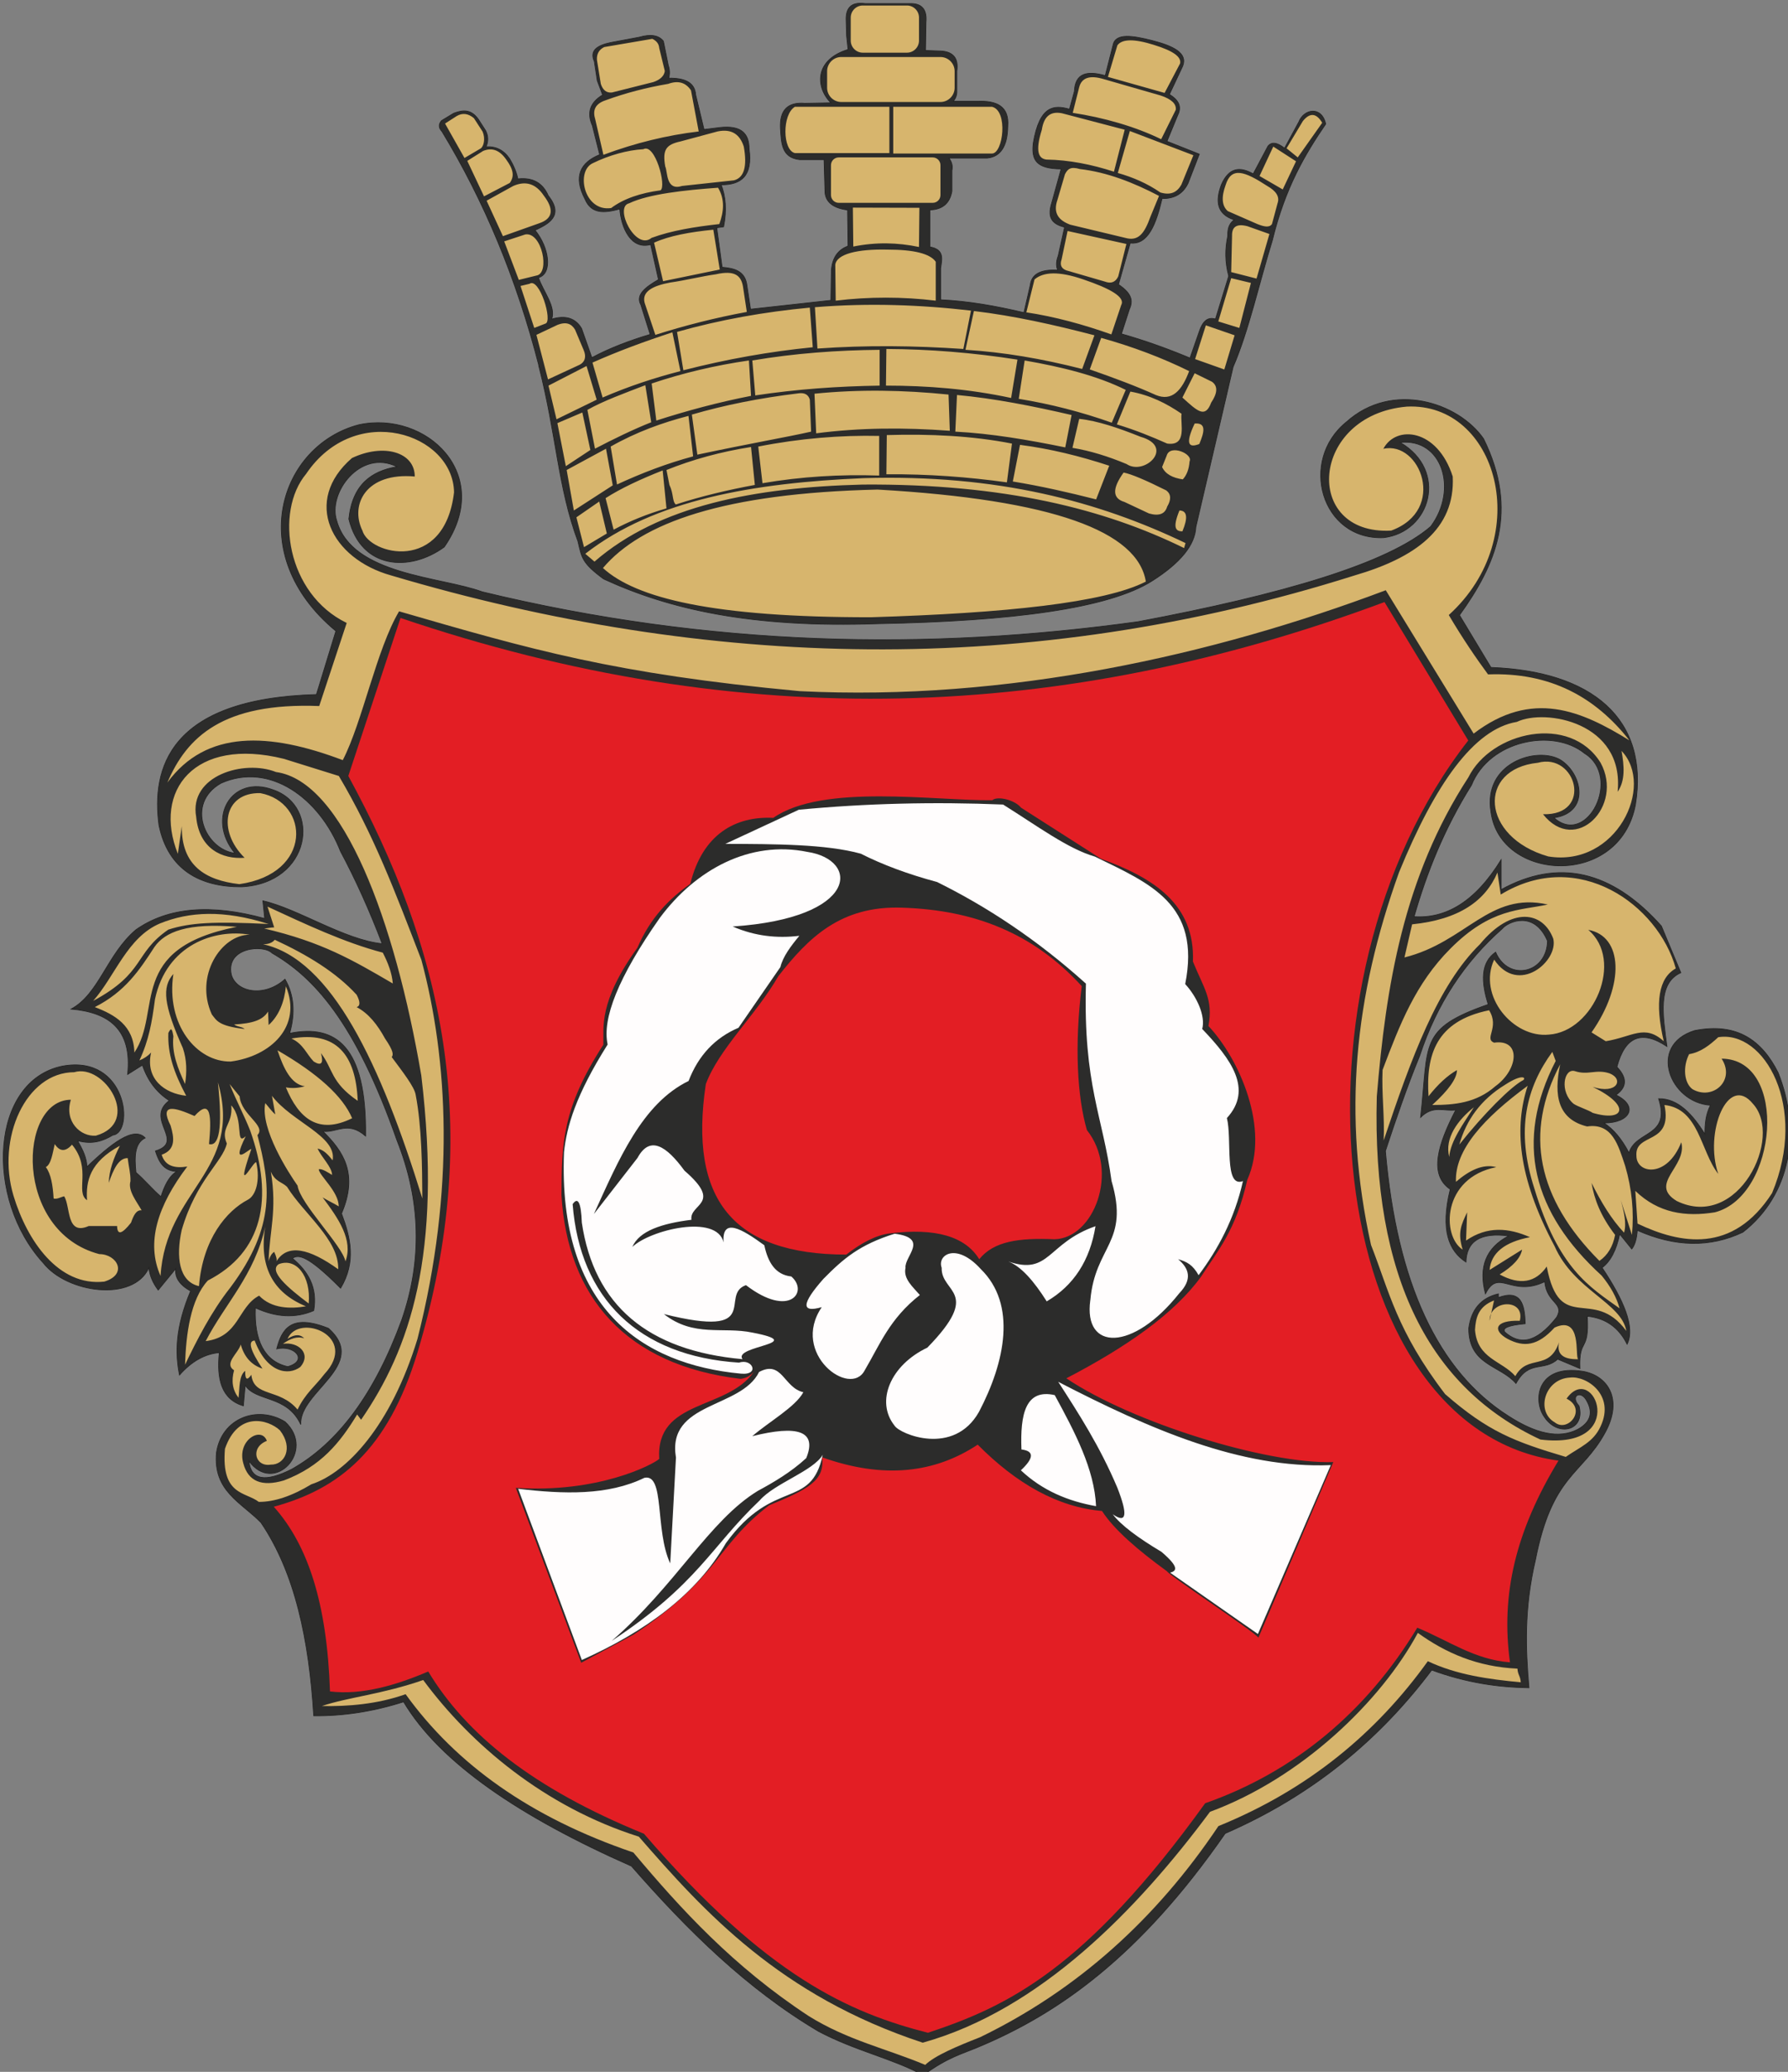
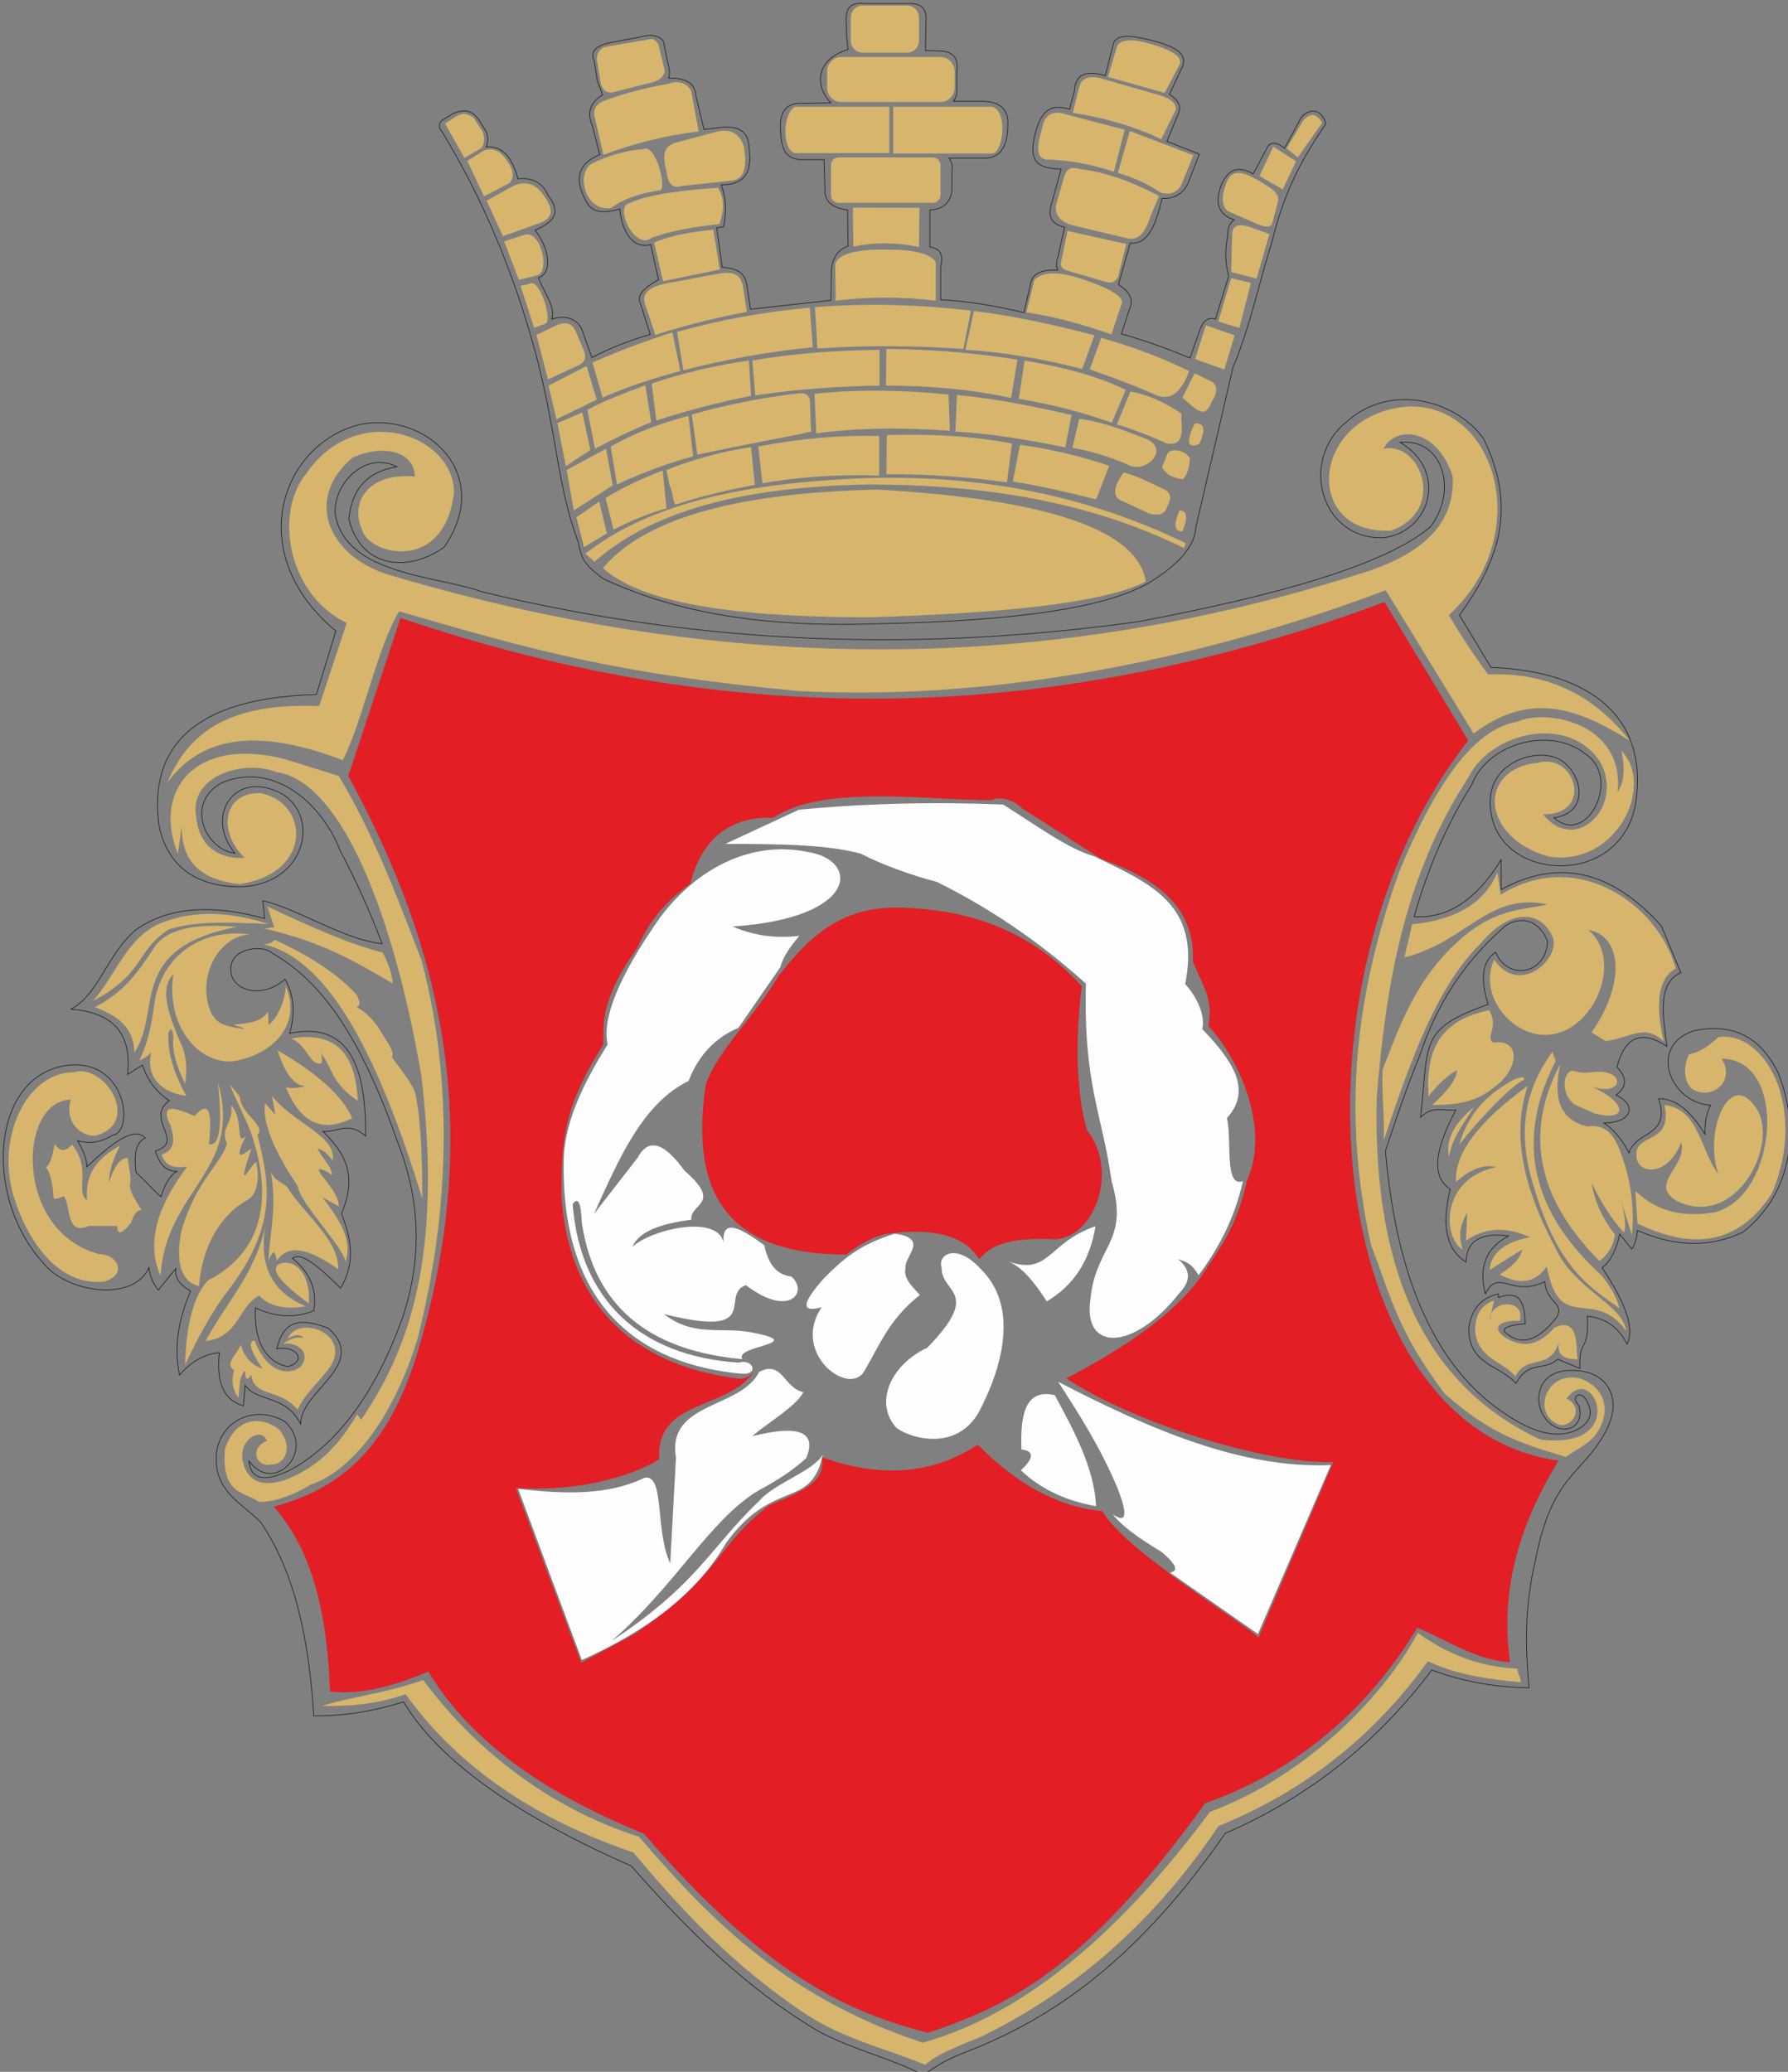
<svg xmlns="http://www.w3.org/2000/svg" xmlns:ns1="http://sodipodi.sourceforge.net/DTD/sodipodi-0.dtd" xmlns:ns2="http://www.inkscape.org/namespaces/inkscape" width="630" height="730" version="1.1" id="svg22" ns1:docname="POL_Czarnków_COA.svg" ns2:version="1.0.1 (3bc2e813f5, 2020-09-07)">
  <rect width="100%" height="100%" fill="#808080" stroke="none" />
  <ns1:namedview pagecolor="#ffffff" bordercolor="#666666" borderopacity="1" objecttolerance="10" gridtolerance="10" guidetolerance="10" ns2:pageopacity="0" ns2:pageshadow="2" ns2:window-width="1920" ns2:window-height="1001" id="namedview24" showgrid="false" ns2:zoom="0.4521274" ns2:cx="525.15554" ns2:cy="344.85649" ns2:window-x="-9" ns2:window-y="-9" ns2:window-maximized="1" ns2:current-layer="svg22" />
  <defs id="defs8" />
  <g id="g20" transform="matrix(1.139,0,0,1.143,-0.142,-0.146)">
-     <path style="fill:#2c2c2b;fill-opacity:1;fill-rule:evenodd;stroke:none" d="m 118.403,291.045 c -11.781,-1.184 -26.117,-10.809 -36.965,-13.239 0.191,1.821 0.383,3.645 0.57,5.465 -16.711,-4.601 -29.988,-3.449 -39.828,3.453 -8.977,7.574 -11.363,19.762 -20.055,24.461 11.512,1 18.961,6.086 17.477,20.145 1.527,-0.957 3.055,-1.918 4.582,-2.879 1.625,4.797 4.391,8.441 8.309,10.933 -7.734,5.754 5.156,12.661 -4.297,15.54 1.047,3.261 2.477,6.144 6.59,6.328 -2.481,1.433 -3.914,4.793 -4.867,7.769 -2.481,-2.109 -5.254,-5.371 -7.734,-7.48 -0.48,-4.703 -0.484,-9.024 2.863,-10.645 -3.617,-3.765 -10.594,1.902 -18.051,8.922 0.004,-2.684 -1.332,-5.371 -2.863,-8.059 4.586,1.247 7.832,0.094 10.887,-1.722 6.684,-0.766 4.488,-24.844 -15.473,-21.297 -22.352,4.41 -24.355,40.769 -6.016,60.723 7.262,9.211 27.797,12.183 32.664,1.437 0.191,2.301 1.145,4.602 2.863,6.906 1.812,-2.203 3.629,-4.41 5.441,-6.617 -0.379,2.684 1.145,4.985 4.582,6.906 -4.777,11.368 -4.777,19.137 -3.438,25.899 3.723,-4.219 7.832,-6.52 12.32,-6.906 -0.859,8.152 0.664,14.386 7.445,16.402 0.191,-2.109 0.383,-4.219 0.57,-6.328 3.438,5.179 12.894,2.875 17.191,12.086 -0.57,-10.168 21.203,-18.321 8.594,-29.641 -11.578,-4.629 -14.434,0.176 -16.047,6.328 5.539,-1.344 9.934,3.641 3.438,5.465 -7.207,-1.559 -10.457,-8.129 -10.028,-18.129 6.399,2.969 12.418,3.258 18.051,0.86 1.242,-7.098 -1.715,-12.086 -6.59,-16.114 1.801,-1.261 4.66,-1.082 14.899,9.207 4.89,-8.156 3.066,-15.636 0.285,-23.023 5.281,-12.293 0.492,-19.195 -5.731,-25.324 4.395,0.476 7.641,-3.356 13.18,1.437 0.336,-27.824 -9.309,-34.539 -23.496,-31.656 1.812,-6.328 1.336,-11.895 -1.43,-16.688 -6.59,5.848 -15.183,3.93 -16.617,-1.437 -1.785,-8.449 10.008,-9.324 12.606,-6.617 12.894,7.418 25.789,21.222 38.683,57.843 7.352,18.418 7.832,36.836 1.43,55.254 -8.305,22.637 -19.672,37.989 -34.098,46.047 -8.211,4.125 -12.605,3.262 -13.18,-2.59 7.734,10.645 20.918,-3.164 11.175,-12.086 -8.5,-5.179 -19.578,-1.148 -21.203,9.497 -1.133,11.902 7.726,15.386 13.754,21.582 10.606,15.535 14.898,36.355 16.332,59.57 9.266,0.094 18.527,-1.344 27.793,-4.313 11.313,18.918 36.242,35.563 70.488,50.649 17.547,19.988 35.743,37.855 57.883,50.937 11.449,6.047 22.91,8.348 32.379,13.524 7.621,-5.544 11.828,-6.5 16.902,-8.633 24.856,-10.305 50.121,-27.953 76.508,-65.902 27.387,-11.895 47.969,-29.258 63.899,-50.364 10.886,3.981 20.726,5.321 30.086,5.465 -1.055,-11.984 -1.539,-24.359 2.004,-39.426 5.156,-26.281 14.324,-26.093 21.488,-39.136 5.824,-10.453 0.762,-17.746 -6.875,-18.993 -14.137,-2.207 -15.379,8.825 -12.031,13.813 4.199,6.711 12.988,4.508 10.886,-3.164 -2.863,-3.094 0.535,-4.93 2.289,-1.727 2.192,3.739 1.336,6.715 -2.578,8.922 -5.945,3.141 -13.254,1.27 -21.488,-4.027 -21.871,-13.813 -34.574,-41.059 -38.109,-81.731 3.242,-9.785 6.585,-19.57 10.601,-29.351 5.348,-16.211 14.039,-29.067 25.5,-39.137 1.813,-2.203 9.934,-5.851 14.039,3.738 -0.187,10.071 -12.129,12.661 -16.047,3.454 -4.633,3.21 -4.535,9.062 -2.293,16.113 -21.707,7.574 -18.312,11.988 -20.918,34.82 3.914,-3.894 7.258,-1.777 10.887,-2.301 -5.547,10.649 -8.414,19.953 -1.719,24.461 -3.101,12.66 -0.429,18.992 4.871,22.446 0.188,-6.524 4.582,-9.207 13.18,-8.059 -6.969,3.645 -9.355,9.594 -7.16,17.844 4.105,-8.153 7.926,1.242 18.336,-3.739 0.668,6.809 6.207,6.426 3.723,10.934 -6.637,8.441 -11.7,8.441 -16.043,4.602 -0.954,-1.246 1.144,-2.11 6.3,-2.59 -0.179,-5.864 -1.222,-10.668 -8.308,-8.055 0,-0.383 0,-0.766 0,-1.148 -5.348,1.246 -8.403,4.793 -9.168,10.644 0,11.414 9.742,11.317 14.613,16.977 4.012,-7.387 8.594,-3.547 12.895,-7.481 2.289,0.957 4.582,1.918 6.875,2.875 -0.379,-9.687 2.961,-4.699 2.289,-16.113 5.632,0.57 9.742,3.449 12.32,8.633 2.578,-5.274 -1.145,-13.715 -7.734,-23.598 2.574,-1.918 4.39,-5.371 5.441,-10.359 1.238,1.531 2.48,3.066 3.723,4.601 0.953,-1.152 1.527,-3.066 1.718,-5.754 11.649,5.176 22.539,5.368 32.664,0.575 14.805,-11.512 18.145,-31.078 10.887,-49.211 -4.918,-9.692 -12.465,-15.543 -25.785,-12.95 -14.711,4.508 -7.641,22.254 4.867,23.02 -1.527,2.969 -1.719,5.945 -1.719,8.922 -3.773,-6.043 -8.261,-11.031 -14.324,-10.934 3.817,11.891 -6.972,9.688 -9.168,16.692 -2.195,-4.219 -4.777,-7.289 -7.734,-9.207 8.117,0 10.793,-5.18 3.723,-8.633 4.105,-2.879 2.769,-6.043 0.285,-8.633 2.48,-9.398 7.636,-11.512 15.472,-6.328 -1.246,-9.535 -3.027,-19.461 4.297,-22.734 -2.004,-4.797 -4.011,-9.59 -6.015,-14.387 -15.379,-17.172 -31.903,-20.914 -49.571,-11.223 0,-3.066 0,-6.137 0,-9.207 -8.164,13.188 -17.238,18.176 -26.933,17.555 3.91,-13.524 9.261,-27.051 17.765,-40.574 5.539,-13.813 25.215,-17.653 34.957,-9.782 11.746,7.192 0.856,29.067 -9.453,19.856 11.27,-1.629 8.785,-13.621 2.004,-17.844 -7.285,-4.242 -24.047,0.906 -21.488,16.113 2.863,21.391 39.828,23.504 44.699,-2.3 4.297,-26.477 -13.465,-41.153 -44.699,-42.305 -3.246,-5.371 -6.492,-10.742 -9.738,-16.113 11.156,-15.426 18.496,-32.043 7.445,-54.391 -7.828,-11.223 -28.27,-17.84 -42.406,-5.176 -14.805,11.895 -7.828,36.449 11.461,35.684 14.613,-1.723 20.054,-20.719 5.156,-29.352 12.89,-1.437 18.051,14.387 9.453,25.899 -13.293,11.437 -45.926,20.98 -90.547,29.351 -64.808,8.953 -131.957,7.926 -202.879,-9.207 -12.703,-4.699 -40.308,-5.082 -44.988,-21.871 -2.961,-8.441 7.258,-22.351 18.625,-16.691 -7.973,1.34 -13.801,5.558 -14.899,16.113 3.821,15.539 18.813,16.402 29.512,8.633 15.567,-22.352 -5.539,-42.11 -26.359,-37.699 -24.379,6.281 -35.809,39.925 -7.164,63.601 -2.004,6.52 -4.008,13.047 -6.016,19.57 -45.863,1.278 -51.016,23.055 -48.715,40.29 2.84,13.761 12.726,19.039 25.5,18.992 21.586,-1.055 24.836,-24.844 9.742,-29.93 -12.796,-4.699 -20.726,8.727 -11.746,19.566 -9.168,-1.148 -15.473,-15.253 -4.297,-21.582 15.046,-6.683 30.52,4.637 36.965,21.008 4.68,8.727 8.977,18.223 12.895,28.488 z M 166.86,112.974 c -6.926,-26.988 -17.024,-51.004 -30.012,-72.308 -1.059,-1.118 -1.109,-2.231 -0.148,-3.348 1.261,-0.758 2.523,-1.52 3.785,-2.281 2.879,-1.071 5.711,-1.485 8.183,2.738 0.555,0.859 1.11,1.723 1.668,2.586 0.856,1.672 0.907,3.344 0.149,5.02 3.027,-0.204 5.453,1.011 7.273,3.652 1.258,2.078 2.117,4.16 2.574,6.238 4.547,-0.508 7.68,1.215 9.399,5.176 5.078,6.355 -0.195,8.805 -4.09,10.652 4.328,5.25 5.566,13.317 1.059,14.614 1.492,4.351 5.453,8.91 4.089,12.785 4.293,-1.27 7.375,-0.301 9.247,2.89 1.058,2.993 2.117,5.985 3.179,8.981 5.781,-3.071 11.848,-5.301 18.035,-7.153 -0.957,-3.042 -1.918,-6.089 -2.878,-9.132 -1.731,-3.098 1.503,-5.481 5.453,-7.762 -0.805,-3.602 -1.614,-7.203 -2.422,-10.809 -6.067,1.676 -9.098,-5.121 -9.547,-10.961 -4.676,1.266 -8.766,1.672 -10.762,-3.043 -3.637,-6.937 -1.515,-11.226 4.547,-13.699 -0.758,-2.992 -1.516,-5.988 -2.273,-8.98 -1.766,-3.953 -0.704,-7.102 3.179,-9.438 -0.554,-1.468 -1.109,-2.941 -1.664,-4.414 -0.301,-1.976 -0.605,-3.957 -0.906,-5.933 -1.516,-3.297 0.855,-4.918 5,-5.786 2.98,-0.554 5.961,-1.113 8.941,-1.671 3.481,-1.012 5.961,-0.606 7.426,1.214 0.504,2.485 1.008,4.973 1.512,7.457 0.453,1.317 0.504,2.637 0.148,3.957 4.723,-0.05 8.059,1.165 8.336,5.172 0.856,3.551 1.715,7.102 2.574,10.657 1.614,-0.204 3.231,-0.403 4.848,-0.606 6.899,-0.785 9.07,2.051 9.094,6.543 1.211,8.5 -2.574,11.137 -8.641,11.113 1.387,3.551 1.793,7.762 0.758,12.938 -0.707,0.098 -1.414,0.199 -2.121,0.301 0.555,4.058 1.109,8.117 1.664,12.175 3.59,0.297 6.824,1.055 7.578,5.024 0.402,2.637 0.809,5.273 1.211,7.914 8.285,-0.91 16.57,-1.824 24.859,-2.738 0.047,-3.094 0.098,-6.188 0.149,-9.285 0.351,-4.313 2.371,-6.395 5.152,-7.458 -0.047,-3.703 -0.097,-7.406 -0.148,-11.109 -4.344,-0.559 -6.668,-2.336 -6.973,-5.328 -0.101,-3.398 -0.199,-6.797 -0.301,-10.199 -2.523,0 -5.05,0 -7.578,0 -5.656,-0.633 -5.613,-5.227 -5.91,-9.59 -0.301,-5.629 2.223,-8.219 7.578,-7.762 2.676,-0.047 5.356,-0.097 8.031,-0.148 -4.773,-4.77 -5.179,-13.242 5.305,-16.442 -0.148,-1.418 -0.301,-2.84 -0.453,-4.261 -0.047,-1.774 -0.098,-3.551 -0.148,-5.329 0.089,-3.062 1.367,-5.156 5.91,-4.566 4.797,0 9.597,0 14.398,0 3.281,0.098 4.746,2.027 4.395,5.781 -0.051,2.891 -0.102,5.782 -0.149,8.676 1.414,0.051 2.828,0.098 4.242,0.149 4.243,0.05 6.059,2.128 5.454,6.238 0,2.078 0,4.16 0,6.238 0.046,1.016 -0.301,2.027 -1.059,3.043 2.473,0 4.949,0 7.426,0 5.961,-0.25 9.902,1.52 9.394,7.762 -0.097,6.086 -2.222,9.332 -6.363,9.738 -3.937,0 -7.879,0 -11.82,0 0.906,1.266 1.211,2.535 0.906,3.805 0,2.129 0,4.262 0,6.394 -0.656,3.754 -2.93,5.68 -6.82,5.782 0,3.804 0,7.609 0,11.414 4.511,0.754 3.765,3.714 3.332,6.546 0,3.247 0,6.493 0,9.743 8.586,0.402 17.175,1.925 25.765,3.957 0.657,-2.84 1.313,-5.68 1.969,-8.524 0.402,-3.347 3.231,-4.871 8.484,-4.566 -0.554,-1.266 -0.503,-2.738 0.149,-4.41 0.656,-2.942 1.312,-5.887 1.969,-8.828 -3.141,-0.856 -5.672,-2.274 -3.938,-7.61 0.957,-3.449 1.918,-6.898 2.879,-10.351 -7.816,-0.051 -9.207,-2.84 -8.637,-7.914 1.961,-11.653 6.41,-11.891 11.215,-10.504 0.504,-1.825 1.008,-3.653 1.516,-5.481 0.222,-5.734 4.062,-6.441 9.547,-4.867 0.804,-3.145 1.613,-6.293 2.422,-9.437 0.742,-3.766 6.101,-2.899 12.125,-1.368 6.417,1.649 11.066,3.828 9.394,7.914 -1.363,2.891 -2.727,5.782 -4.09,8.676 2.625,1.598 3.989,3.578 2.574,6.391 -1.109,2.687 -2.222,5.379 -3.332,8.066 3.332,1.317 6.668,2.637 10.004,3.957 -1.16,2.992 -2.32,5.985 -3.484,8.981 -1.766,3.625 -4.649,4.742 -8.031,4.718 -1.86,7.903 -4.348,14.34 -9.852,13.7 -1.211,4.261 -2.426,8.523 -3.637,12.785 4.661,3.094 4.352,5.48 3.332,7.762 l -2.421,7.457 c 7.285,2.054 14.336,4.589 21.218,7.457 0.957,-2.739 1.918,-5.481 2.879,-8.219 0.957,-2.867 2.422,-4.594 5,-3.805 1.363,-4.414 2.727,-8.828 4.09,-13.242 -1.172,-4.324 -1.148,-8.41 -0.301,-12.328 -0.101,-2.949 0.856,-4.113 1.969,-5.024 -5.406,-1.773 -5.812,-5.785 -3.937,-10.804 2.371,-5.453 5.859,-5.61 9.851,-3.348 1.516,-2.84 3.027,-5.68 4.547,-8.523 1.109,-1.422 2.828,-1.219 5.152,0.605 1.461,-2.687 2.926,-5.379 4.395,-8.066 1.562,-4.059 7.07,-5.074 8.336,0.605 -6.418,9.375 -12.535,19.617 -16.52,35.926 -4.039,12.988 -7.324,27.961 -12.125,38.973 l -11.519,49.324 c -0.25,5.527 -4.75,11.058 -13.489,16.594 -13.421,8.519 -43.437,12.441 -84.804,13.222 -39.391,1.391 -64.805,-4.535 -84.918,-13.789 -6.746,-4.957 -6.75,-6.527 -7.949,-11.609 -6.204,-16.563 -6.625,-32.762 -12.102,-54.043" id="path10" />
    <path style="fill:none;stroke:#222222;stroke-width:0.216" d="m 118.403,291.045 c -11.781,-1.184 -26.117,-10.809 -36.965,-13.239 0.191,1.821 0.383,3.645 0.57,5.465 -16.711,-4.601 -29.988,-3.449 -39.828,3.453 -8.977,7.574 -11.363,19.762 -20.055,24.461 11.512,1 18.961,6.086 17.477,20.145 1.527,-0.957 3.055,-1.918 4.582,-2.879 1.625,4.797 4.391,8.441 8.309,10.933 -7.734,5.754 5.156,12.661 -4.297,15.54 1.047,3.261 2.477,6.144 6.59,6.328 -2.481,1.433 -3.914,4.793 -4.867,7.769 -2.481,-2.109 -5.254,-5.371 -7.734,-7.48 -0.48,-4.703 -0.484,-9.024 2.863,-10.645 -3.617,-3.765 -10.594,1.902 -18.051,8.922 0.004,-2.684 -1.332,-5.371 -2.863,-8.059 4.586,1.247 7.832,0.094 10.887,-1.722 6.684,-0.766 4.488,-24.844 -15.473,-21.297 -22.352,4.41 -24.355,40.769 -6.016,60.723 7.262,9.211 27.797,12.183 32.664,1.437 0.191,2.301 1.145,4.602 2.863,6.906 1.812,-2.203 3.629,-4.41 5.441,-6.617 -0.379,2.684 1.145,4.985 4.582,6.906 -4.777,11.368 -4.777,19.137 -3.438,25.899 3.723,-4.219 7.832,-6.52 12.32,-6.906 -0.859,8.152 0.664,14.386 7.445,16.402 0.191,-2.109 0.383,-4.219 0.57,-6.328 3.438,5.179 12.894,2.875 17.191,12.086 -0.57,-10.168 21.203,-18.321 8.594,-29.641 -11.578,-4.629 -14.434,0.176 -16.047,6.328 5.539,-1.344 9.934,3.641 3.438,5.465 -7.207,-1.559 -10.457,-8.129 -10.028,-18.129 6.399,2.969 12.418,3.258 18.051,0.86 1.242,-7.098 -1.715,-12.086 -6.59,-16.114 1.801,-1.261 4.66,-1.082 14.899,9.207 4.89,-8.156 3.066,-15.636 0.285,-23.023 5.281,-12.293 0.492,-19.195 -5.731,-25.324 4.395,0.476 7.641,-3.356 13.18,1.437 0.336,-27.824 -9.309,-34.539 -23.496,-31.656 1.812,-6.328 1.336,-11.895 -1.43,-16.688 -6.59,5.848 -15.183,3.93 -16.617,-1.437 -1.785,-8.449 10.008,-9.324 12.606,-6.617 12.894,7.418 25.789,21.222 38.683,57.843 7.352,18.418 7.832,36.836 1.43,55.254 -8.305,22.637 -19.672,37.989 -34.098,46.047 -8.211,4.125 -12.605,3.262 -13.18,-2.59 7.734,10.645 20.918,-3.164 11.175,-12.086 -8.5,-5.179 -19.578,-1.148 -21.203,9.497 -1.133,11.902 7.726,15.386 13.754,21.582 10.606,15.535 14.898,36.355 16.332,59.57 9.266,0.094 18.527,-1.344 27.793,-4.313 11.313,18.918 36.242,35.563 70.488,50.649 17.547,19.988 35.743,37.855 57.883,50.937 11.449,6.047 22.91,8.348 32.379,13.524 7.621,-5.544 11.828,-6.5 16.902,-8.633 24.856,-10.305 50.121,-27.953 76.508,-65.902 27.387,-11.895 47.969,-29.258 63.899,-50.364 10.886,3.981 20.726,5.321 30.086,5.465 -1.055,-11.984 -1.539,-24.359 2.004,-39.426 5.156,-26.281 14.324,-26.093 21.488,-39.136 5.824,-10.453 0.762,-17.746 -6.875,-18.993 -14.137,-2.207 -15.379,8.825 -12.031,13.813 4.199,6.711 12.988,4.508 10.886,-3.164 -2.863,-3.094 0.535,-4.93 2.289,-1.727 2.192,3.739 1.336,6.715 -2.578,8.922 -5.945,3.141 -13.254,1.27 -21.488,-4.027 -21.871,-13.813 -34.574,-41.059 -38.109,-81.731 3.242,-9.785 6.585,-19.57 10.601,-29.351 5.348,-16.211 14.039,-29.067 25.5,-39.137 1.813,-2.203 9.934,-5.851 14.039,3.738 -0.187,10.071 -12.129,12.661 -16.047,3.454 -4.633,3.21 -4.535,9.062 -2.293,16.113 -21.707,7.574 -18.312,11.988 -20.918,34.82 3.914,-3.894 7.258,-1.777 10.887,-2.301 -5.547,10.649 -8.414,19.953 -1.719,24.461 -3.101,12.66 -0.429,18.992 4.871,22.446 0.188,-6.524 4.582,-9.207 13.18,-8.059 -6.969,3.645 -9.355,9.594 -7.16,17.844 4.105,-8.153 7.926,1.242 18.336,-3.739 0.668,6.809 6.207,6.426 3.723,10.934 -6.637,8.441 -11.7,8.441 -16.043,4.602 -0.954,-1.246 1.144,-2.11 6.3,-2.59 -0.179,-5.864 -1.222,-10.668 -8.308,-8.055 0,-0.383 0,-0.766 0,-1.148 -5.348,1.246 -8.403,4.793 -9.168,10.644 0,11.414 9.742,11.317 14.613,16.977 4.012,-7.387 8.594,-3.547 12.895,-7.481 2.289,0.957 4.582,1.918 6.875,2.875 -0.379,-9.687 2.961,-4.699 2.289,-16.113 5.632,0.57 9.742,3.449 12.32,8.633 2.578,-5.274 -1.145,-13.715 -7.734,-23.598 2.574,-1.918 4.39,-5.371 5.441,-10.359 1.238,1.531 2.48,3.066 3.723,4.601 0.953,-1.152 1.527,-3.066 1.718,-5.754 11.649,5.176 22.539,5.368 32.664,0.575 14.805,-11.512 18.145,-31.078 10.887,-49.211 -4.918,-9.692 -12.465,-15.543 -25.785,-12.95 -14.711,4.508 -7.641,22.254 4.867,23.02 -1.527,2.969 -1.719,5.945 -1.719,8.922 -3.773,-6.043 -8.261,-11.031 -14.324,-10.934 3.817,11.891 -6.972,9.688 -9.168,16.692 -2.195,-4.219 -4.777,-7.289 -7.734,-9.207 8.117,0 10.793,-5.18 3.723,-8.633 4.105,-2.879 2.769,-6.043 0.285,-8.633 2.48,-9.398 7.636,-11.512 15.472,-6.328 -1.246,-9.535 -3.027,-19.461 4.297,-22.734 -2.004,-4.797 -4.011,-9.59 -6.015,-14.387 -15.379,-17.172 -31.903,-20.914 -49.571,-11.223 0,-3.066 0,-6.137 0,-9.207 -8.164,13.188 -17.238,18.176 -26.933,17.555 3.91,-13.524 9.261,-27.051 17.765,-40.574 5.539,-13.813 25.215,-17.653 34.957,-9.782 11.746,7.192 0.856,29.067 -9.453,19.856 11.27,-1.629 8.785,-13.621 2.004,-17.844 -7.285,-4.242 -24.047,0.906 -21.488,16.113 2.863,21.391 39.828,23.504 44.699,-2.3 4.297,-26.477 -13.465,-41.153 -44.699,-42.305 -3.246,-5.371 -6.492,-10.742 -9.738,-16.113 11.156,-15.426 18.496,-32.043 7.445,-54.391 -7.828,-11.223 -28.27,-17.84 -42.406,-5.176 -14.805,11.895 -7.828,36.449 11.461,35.684 14.613,-1.723 20.054,-20.719 5.156,-29.352 12.89,-1.437 18.051,14.387 9.453,25.899 -13.293,11.437 -45.926,20.98 -90.547,29.351 -64.808,8.953 -131.957,7.926 -202.879,-9.207 -12.703,-4.699 -40.308,-5.082 -44.988,-21.871 -2.961,-8.441 7.258,-22.351 18.625,-16.691 -7.973,1.34 -13.801,5.558 -14.899,16.113 3.821,15.539 18.813,16.402 29.512,8.633 15.567,-22.352 -5.539,-42.11 -26.359,-37.699 -24.379,6.281 -35.809,39.925 -7.164,63.601 -2.004,6.52 -4.008,13.047 -6.016,19.57 -45.863,1.278 -51.016,23.055 -48.715,40.29 2.84,13.761 12.726,19.039 25.5,18.992 21.586,-1.055 24.836,-24.844 9.742,-29.93 -12.796,-4.699 -20.726,8.727 -11.746,19.566 -9.168,-1.148 -15.473,-15.253 -4.297,-21.582 15.046,-6.683 30.52,4.637 36.965,21.008 4.68,8.727 8.977,18.223 12.895,28.488 z M 166.86,112.974 c -6.926,-26.988 -17.024,-51.004 -30.012,-72.308 -1.059,-1.118 -1.109,-2.231 -0.148,-3.348 1.261,-0.758 2.523,-1.52 3.785,-2.281 2.879,-1.071 5.711,-1.485 8.183,2.738 0.555,0.859 1.11,1.723 1.668,2.586 0.856,1.672 0.907,3.344 0.149,5.02 3.027,-0.204 5.453,1.011 7.273,3.652 1.258,2.078 2.117,4.16 2.574,6.238 4.547,-0.508 7.68,1.215 9.399,5.176 5.078,6.355 -0.195,8.805 -4.09,10.652 4.328,5.25 5.566,13.317 1.059,14.614 1.492,4.351 5.453,8.91 4.089,12.785 4.293,-1.27 7.375,-0.301 9.247,2.89 1.058,2.993 2.117,5.985 3.179,8.981 5.781,-3.071 11.848,-5.301 18.035,-7.153 -0.957,-3.042 -1.918,-6.089 -2.878,-9.132 -1.731,-3.098 1.503,-5.481 5.453,-7.762 -0.805,-3.602 -1.614,-7.203 -2.422,-10.809 -6.067,1.676 -9.098,-5.121 -9.547,-10.961 -4.676,1.266 -8.766,1.672 -10.762,-3.043 -3.637,-6.937 -1.515,-11.226 4.547,-13.699 -0.758,-2.992 -1.516,-5.988 -2.273,-8.98 -1.766,-3.953 -0.704,-7.102 3.179,-9.438 -0.554,-1.468 -1.109,-2.941 -1.664,-4.414 -0.301,-1.976 -0.605,-3.957 -0.906,-5.933 -1.516,-3.297 0.855,-4.918 5,-5.786 2.98,-0.554 5.961,-1.113 8.941,-1.671 3.481,-1.012 5.961,-0.606 7.426,1.214 0.504,2.485 1.008,4.973 1.512,7.457 0.453,1.317 0.504,2.637 0.148,3.957 4.723,-0.05 8.059,1.165 8.336,5.172 0.856,3.551 1.715,7.102 2.574,10.657 1.614,-0.204 3.231,-0.403 4.848,-0.606 6.899,-0.785 9.07,2.051 9.094,6.543 1.211,8.5 -2.574,11.137 -8.641,11.113 1.387,3.551 1.793,7.762 0.758,12.938 -0.707,0.098 -1.414,0.199 -2.121,0.301 0.555,4.058 1.109,8.117 1.664,12.175 3.59,0.297 6.824,1.055 7.578,5.024 0.402,2.637 0.809,5.273 1.211,7.914 8.285,-0.91 16.57,-1.824 24.859,-2.738 0.047,-3.094 0.098,-6.188 0.149,-9.285 0.351,-4.313 2.371,-6.395 5.152,-7.458 -0.047,-3.703 -0.097,-7.406 -0.148,-11.109 -4.344,-0.559 -6.668,-2.336 -6.973,-5.328 -0.101,-3.398 -0.199,-6.797 -0.301,-10.199 -2.523,0 -5.05,0 -7.578,0 -5.656,-0.633 -5.613,-5.227 -5.91,-9.59 -0.301,-5.629 2.223,-8.219 7.578,-7.762 2.676,-0.047 5.356,-0.097 8.031,-0.148 -4.773,-4.77 -5.179,-13.242 5.305,-16.442 -0.148,-1.418 -0.301,-2.84 -0.453,-4.261 -0.047,-1.774 -0.098,-3.551 -0.148,-5.329 0.089,-3.062 1.367,-5.156 5.91,-4.566 4.797,0 9.597,0 14.398,0 3.281,0.098 4.746,2.027 4.395,5.781 -0.051,2.891 -0.102,5.782 -0.149,8.676 1.414,0.051 2.828,0.098 4.242,0.149 4.243,0.05 6.059,2.128 5.454,6.238 0,2.078 0,4.16 0,6.238 0.046,1.016 -0.301,2.027 -1.059,3.043 2.473,0 4.949,0 7.426,0 5.961,-0.25 9.902,1.52 9.394,7.762 -0.097,6.086 -2.222,9.332 -6.363,9.738 -3.937,0 -7.879,0 -11.82,0 0.906,1.266 1.211,2.535 0.906,3.805 0,2.129 0,4.262 0,6.394 -0.656,3.754 -2.93,5.68 -6.82,5.782 0,3.804 0,7.609 0,11.414 4.511,0.754 3.765,3.714 3.332,6.546 0,3.247 0,6.493 0,9.743 8.586,0.402 17.175,1.925 25.765,3.957 0.657,-2.84 1.313,-5.68 1.969,-8.524 0.402,-3.347 3.231,-4.871 8.484,-4.566 -0.554,-1.266 -0.503,-2.738 0.149,-4.41 0.656,-2.942 1.312,-5.887 1.969,-8.828 -3.141,-0.856 -5.672,-2.274 -3.938,-7.61 0.957,-3.449 1.918,-6.898 2.879,-10.351 -7.816,-0.051 -9.207,-2.84 -8.637,-7.914 1.961,-11.653 6.41,-11.891 11.215,-10.504 0.504,-1.825 1.008,-3.653 1.516,-5.481 0.222,-5.734 4.062,-6.441 9.547,-4.867 0.804,-3.145 1.613,-6.293 2.422,-9.437 0.742,-3.766 6.101,-2.899 12.125,-1.368 6.417,1.649 11.066,3.828 9.394,7.914 -1.363,2.891 -2.727,5.782 -4.09,8.676 2.625,1.598 3.989,3.578 2.574,6.391 -1.109,2.687 -2.222,5.379 -3.332,8.066 3.332,1.317 6.668,2.637 10.004,3.957 -1.16,2.992 -2.32,5.985 -3.484,8.981 -1.766,3.625 -4.649,4.742 -8.031,4.718 -1.86,7.903 -4.348,14.34 -9.852,13.7 -1.211,4.261 -2.426,8.523 -3.637,12.785 4.661,3.094 4.352,5.48 3.332,7.762 l -2.421,7.457 c 7.285,2.054 14.336,4.589 21.218,7.457 0.957,-2.739 1.918,-5.481 2.879,-8.219 0.957,-2.867 2.422,-4.594 5,-3.805 1.363,-4.414 2.727,-8.828 4.09,-13.242 -1.172,-4.324 -1.148,-8.41 -0.301,-12.328 -0.101,-2.949 0.856,-4.113 1.969,-5.024 -5.406,-1.773 -5.812,-5.785 -3.937,-10.804 2.371,-5.453 5.859,-5.61 9.851,-3.348 1.516,-2.84 3.027,-5.68 4.547,-8.523 1.109,-1.422 2.828,-1.219 5.152,0.605 1.461,-2.687 2.926,-5.379 4.395,-8.066 1.562,-4.059 7.07,-5.074 8.336,0.605 -6.418,9.375 -12.535,19.617 -16.52,35.926 -4.039,12.988 -7.324,27.961 -12.125,38.973 l -11.519,49.324 c -0.25,5.527 -4.75,11.058 -13.489,16.594 -13.421,8.519 -43.437,12.441 -84.804,13.222 -39.391,1.391 -64.805,-4.535 -84.918,-13.789 -6.746,-4.957 -6.75,-6.527 -7.949,-11.609 -6.204,-16.563 -6.625,-32.762 -12.102,-54.043 z" id="path12" />
    <path style="fill:#e31e24;fill-opacity:1;fill-rule:evenodd;stroke:none" d="m 124.02,190.627 -16.145,48.699 c 28.661,52.453 42.45,107.844 21.411,177.664 -9.235,30.414 -24.418,42.156 -44.465,47.601 10.625,11.856 16.476,29.887 17.386,56.93 9.852,1.219 20.539,-1.941 30.391,-6.144 11.738,19.382 32.316,36.054 66.734,50.015 38.129,44.191 63.778,55.207 87.84,61.355 24.375,-8.066 48.594,-19.328 85.77,-70.757 27.531,-9.625 49.961,-28.219 65.617,-54.109 9.852,4.066 17.742,9.855 28.676,10.667 -2.867,-20.773 1.676,-40.312 15.004,-62.171 -72.414,-9.809 -86.836,-146.844 -27.91,-221.989 l -25.915,-42.672 c -99.406,36.895 -198.507,40.668 -304.394,4.903 z m 130.402,258.726 c 0.93,7.168 -4.285,9.848 -16.406,14.824 -16.598,12.657 -15.332,22.293 -41.863,39.817 l -16.239,8.691 -20.218,-53.906 c 25.32,1.66 42.222,-7.063 44.363,-8.926 -1.129,-18.453 20.922,-14.906 29.262,-26.832 -1.348,1.367 -2.262,1.871 -4.043,2.156 -35.438,-4.16 -53.578,-25.156 -55.469,-56.578 0.078,-15.945 0.156,-26.687 12.957,-46.422 0.191,-5.222 -1.629,-13.07 10.551,-29.906 3.988,-9.265 9.902,-15.156 16.347,-19.683 3.79,-15.332 13.969,-20.918 25.68,-20.348 15.281,-10.645 50.117,-5.203 67.758,-5.442 1.461,-1.324 6.781,-0.234 8.902,2.317 8.242,5.25 16.489,10.504 24.739,15.758 16.171,5.828 29.105,13.996 28.41,31.656 3.379,8.328 6.32,11.547 4.804,19.875 9.543,10.125 19.125,31.609 12.012,47.418 -3.555,15.691 -9.113,21.793 -14.273,29.812 -8.332,11.493 -23.188,21.774 -41.7,31.375 20.282,13.602 61.989,26.497 82.586,25.817 l -23.164,54.113 c -1.668,-2.113 -26.953,-18.66 -28.312,-20.465 -8.926,-6.468 -16.34,-12.8 -20.078,-18.578 -13.594,-1.152 -26.364,-8.308 -38.449,-20.441 -13.18,8.691 -28.95,10.719 -48.161,3.89 z M 218.473,334.295 c -5.367,35.636 8.481,52.531 43.441,52.574 4.614,-3.594 9.235,-6.008 13.383,-6.528 14.188,-1.769 23.422,0.903 27.754,7.95 4.508,-5.582 12.356,-6.625 23.278,-6.153 12.25,-0.281 20.117,-21.011 10.035,-33.644 -2.973,-10.145 -3.907,-25.914 -1.602,-44.387 -14.949,-16.254 -33.019,-23.449 -55.508,-24.18 -19.093,-0.691 -29.058,9.301 -38.351,21.106 -6.953,12.035 -18.36,22.367 -22.43,33.265" id="path14" />
    <path style="fill:#fffdfd;fill-rule:evenodd;stroke:none" d="m 234.946,423.045 c -5.621,11.41 -28.614,9.093 -25.715,26.386 -0.59,10.875 -1.184,21.754 -1.774,32.629 -4.793,-10.222 -1.597,-27.758 -7.988,-26.386 -11.285,5.484 -24.926,5.05 -39.058,3.386 6.566,17.594 13.136,35.184 19.703,52.778 19.57,-8.774 35.402,-20.11 44.562,-36.016 14.852,-20.387 26.297,-10.063 29.965,-27.242 -3.004,5.054 -14.867,8.758 -19.492,14.047 -15.266,14.441 -18.992,25.675 -45.805,43.328 19.883,-17.176 30.18,-37.141 45.274,-46.293 4.726,-2.524 10.222,-5.746 14.91,-10.051 3.465,-8.387 -2.641,-10.27 -16.688,-6.773 5.266,-4.516 13.375,-9.032 15.801,-13.551 -6.094,-1.363 -6.535,-10.043 -13.695,-6.239 z m 41.929,-42.618 c 10.887,1.364 2.957,7.012 3.371,10.52 -0.757,3.422 2.325,5.914 4.438,8.379 -9.379,7.312 -12.395,15.336 -17.043,23.18 -4.437,8.675 -23.078,-5.11 -13.312,-19.434 -6.45,1.84 -6.27,-1.066 0.531,-8.734 6.183,-6.243 11.156,-10.52 22.015,-13.907 z m 14.559,10.52 c -1.477,-3.981 4.496,-7.965 12.07,0.355 11.242,10.934 7.575,28.649 -0.531,44.043 -7.816,13.809 -24.504,6.852 -26.098,4.278 -6.035,-7.489 -1.242,-18.723 10.118,-24.071 17.101,-17.472 4.199,-16.757 4.437,-24.605 z m 45.984,9.984 c 1.477,-16.879 12.188,-17.711 6.567,-36.73 -2.719,-20.207 -8.758,-29.418 -7.93,-60.86 -15.269,-13.707 -30.769,-23.796 -46.039,-31.324 -9.07,-2.429 -16.906,-5.355 -23.613,-8.734 -10.742,-2.953 -26.356,-2.969 -41.899,-3.027 7.575,-3.504 15.149,-7.012 22.723,-10.52 20.824,-1.98 41.902,-2.473 63.203,-1.602 10.703,6.68 20.066,13.649 28.402,16.047 17.164,8.356 32.848,14.668 27.934,39.297 3.668,3.977 6.328,9.856 5.262,13.84 8.961,9.328 15.781,18.602 7.633,27.457 1.656,6.477 -0.946,21.691 4.968,19.434 -2.601,11.648 -7.804,21.16 -13.722,29.004 -1.832,-3.215 -3.551,-4.106 -6.336,-4.934 3.429,2.879 4.496,6.207 0.351,10.519 -14.32,18.008 -29.707,17.829 -27.515,2.137 z M 226.809,285.744 c 6.859,2.969 13.727,3.683 20.594,2.851 -2.664,3.211 -5.094,6.418 -5.86,9.629 -4.32,6.239 -8.64,12.481 -12.961,18.719 -7.273,3.09 -12.425,8.559 -15.445,16.402 -14.41,7 -21.641,24.309 -29.293,41.012 4.496,-5.766 8.992,-11.527 13.492,-17.293 3.782,-6.976 8.864,-3.82 14.536,3.938 12.078,10.394 1.433,10.089 2.148,15.136 -9.199,1.129 -16.184,3.446 -18.285,8.379 5.449,-5.254 26.125,-10.285 28.226,-1.426 -0.547,-7.757 5.551,-4.238 12.602,0.891 1.121,5.289 3.43,9.094 8.344,9.629 5.441,4.633 -0.473,13.016 -14.024,2.672 -8.461,2.969 5.797,16.641 -25.387,8.914 9.29,7.25 18.227,3.801 27.34,5.703 17.989,3.445 -6.093,4.039 -3.015,8.199 -29.352,-2.609 -45.922,-16.64 -49.711,-42.078 -0.235,-6.18 -1.18,-8.082 -2.84,-5.703 2.269,29.035 20.336,46.863 51.484,48.856 4.16,-1.418 6.535,3.964 0.532,3.386 -30.465,-2.851 -56.629,-20.125 -54.684,-68.293 0.84,-7.961 3.648,-17.586 13.492,-33.164 -1.722,-7.945 3.199,-20.637 16.156,-39.051 11.141,-14.937 27.856,-23.929 45.625,-20.324 16.274,2.434 16.036,20.383 -23.078,23 z m 89.125,167.613 c 4.082,-3.801 4.141,-5.941 0.176,-6.418 -0.418,-10.805 1.23,-18.805 10.297,-16.758 6.23,11.41 12.281,22.825 12.781,34.235 -8.609,-1.528 -16.543,-4.77 -23.258,-11.055 z m 95.875,-1.605 c -7.512,17.351 -15.031,34.711 -22.547,52.066 -9.055,-6.301 -18.109,-12.598 -27.16,-18.898 1.961,-0.528 2.977,-1.594 -2.66,-6.418 -7.246,-4.309 -12.574,-8.231 -15.09,-11.59 4.262,2.969 4.734,0.234 1.418,-8.199 -5.449,-12.817 -11.875,-22.7 -18.285,-32.629 28.293,14.586 56.515,26.828 84.332,25.675 z m -72.793,-73.645 c -1.715,10.578 -6.742,18.305 -15.09,23.18 -3.965,-6.254 -7.926,-10.801 -11.894,-12.301 12.898,4.395 11.953,-5.645 26.984,-10.875" id="path16" />
    <path style="fill:#d7b56d;fill-opacity:1;fill-rule:evenodd;stroke:none" d="m 469.543,514.494 c 0.133,2.031 0.895,2.18 1.028,4.215 -9.985,-0.942 -19.84,-2.297 -28.746,-6.504 -15.934,22.109 -36.973,39.562 -64.786,50.832 -19.246,28.624 -43.644,50.535 -73.691,65.066 -7.293,2.844 -14.043,5.691 -17.004,8.539 -12.012,-5.016 -24.023,-7.59 -36.035,-15.047 -23.352,-15.281 -39.547,-32.973 -54.258,-50.425 -31.816,-10.778 -54.828,-27.18 -70.453,-48.797 -8.769,3.117 -17.945,3.801 -25.91,3.656 8.105,-2.727 18.656,-3.613 31.359,-8.02 14.723,19.864 37.582,39.098 66.699,48.282 20.305,23.261 43.743,49.042 87.829,63.511 36.293,-10.105 66.328,-40.949 88.855,-71.164 28.316,-10.425 52.883,-34.047 64.305,-55.156 8.601,6.184 18.453,10.484 30.808,11.016 z M 515.02,340.752 c 10.746,1.16 11.094,14.16 16.644,21.242 -4.39,-12.77 3.004,-31.11 10.75,-21.59 9.477,10.328 -4.621,39.121 -23.578,29.949 -8.898,-5.336 3.352,-10.676 1.387,-18.105 -4.391,11.144 -13.871,9.75 -13.871,4.176 -0.574,-7.313 11.324,-3.133 8.668,-15.672 z m -42.309,-5.918 c -13.465,9.863 -22.597,19.73 -22.191,29.601 4.16,-3.543 8.32,-5.633 12.48,-4.527 -16.843,3.305 -16.898,21.301 -10.402,25.422 -1.617,-5.223 -0.461,-7.66 1.387,-11.492 -0.113,2.898 -0.231,5.8 -0.344,8.703 6.586,-4.528 13.176,-3.946 19.766,-1.043 -7.86,1.508 -12.02,4.875 -12.481,10.097 3.352,-2.089 6.703,-4.175 10.055,-6.265 -0.461,2.551 -2.77,5.105 -6.934,7.66 6.242,3.363 11.094,2.551 14.563,-2.438 4.043,21.243 14.332,5.918 24.617,19.848 -1.504,-8.703 -16.184,-12.535 -22.191,-26.117 -11.618,-21.711 -12.426,-37.031 -8.321,-49.453 z m -16.644,6.617 c -4.969,3.945 -9.129,9.515 -7.625,15.32 0.347,-4.875 4.508,-10.445 7.625,-15.32 z m 24.969,67.91 c 8.554,-3.887 6.238,8.762 7.277,9.75 -4.734,0.113 -6.703,-1.625 -5.895,-5.223 -3.117,9.055 -9.707,3.481 -13.523,10.446 -4.16,-4.758 -11.789,-5.34 -12.481,-14.278 0.223,-3.715 1.032,-7.199 5.895,-9.054 -0.461,2.089 -0.922,4.175 -1.387,6.265 0,-6.613 11.094,-6.965 9.36,0 -7.86,-0.23 -8.438,3.016 -3.813,5.571 5.086,2.679 9.363,2.21 14.563,-3.481 z m 6.242,-79.059 c 4.156,1.391 6.586,-0.695 10.75,0.696 4.504,1.738 2.426,6.613 -5.199,4.176 12.019,5.804 9.82,10.91 0,8.007 -1.153,-0.812 -4.735,-1.972 -5.891,-2.785 -4.391,-3.598 -3.121,-11.027 0.344,-10.098 z m -4.508,-2.086 c -2.078,9.637 -0.691,16.946 8.32,19.153 7.817,-1.149 9.625,5.754 11.789,12.187 2.078,7.078 2.77,14.16 2.078,21.242 -1.152,-3.597 -2.308,-7.195 -3.464,-10.792 1.039,3.71 1.851,7.312 1.039,10.097 -3.871,-4.062 -7.11,-9.402 -10.055,-15.324 0.805,4.934 2.769,10.156 7.281,16.019 -0.691,3.598 -2.312,6.266 -4.851,8.008 -19.301,-19.269 -23.348,-39.468 -12.137,-60.597 z m -1.391,-1.046 c -12.902,24.929 -7.093,46.808 14.215,66.171 2.77,3.364 4.621,6.731 5.547,10.098 -9.375,-6.676 -18.867,-12.23 -26.352,-36.914 -5.949,-18.227 -2.367,-31.344 5.547,-42.141 0.344,0.926 0.692,1.856 1.039,2.786 z m -15.601,7.312 c -7.684,4.672 -12.074,10.996 -14.215,18.457 7.391,-9.273 16.004,-17.937 19.766,-19.851 0.972,-0.743 -0.262,-2.028 -5.547,1.39 z m -5,-22.93 c -16.555,3.352 -19.547,13.918 -18.742,26.508 2.929,-3.715 5.863,-6.402 8.796,-8.066 0,2.558 -2.546,6.144 -7.648,10.754 6.887,0.008 13.645,-0.629 19.508,-5.762 7.144,-5.133 8.121,-14.629 -0.383,-13.445 -3.187,-1.278 1.781,-4.61 -1.527,-9.985 z m 71.926,14.922 c 4.39,6.731 -2.774,13 -9.016,9.403 -2.656,-1.973 -3.004,-6.965 -1.039,-10.797 3.582,-0.571 6.355,-2.778 9.015,-5.223 14.215,-2.262 27.856,21.414 16.641,48.059 -12.137,18.804 -28.433,15.672 -41.609,9.402 -0.231,-3.363 -0.461,-6.73 -0.692,-10.098 7.164,6.907 15.602,8.067 24.618,6.614 19.417,-4.989 22.886,-47.246 2.078,-47.364 z m -99.786,-57.457 c 11.133,-27.144 23.145,-44.156 36.442,-46.359 8.769,-4.199 33.336,0.133 31.176,21.551 2.433,-3.52 2.027,-7.993 1.214,-12.606 10.414,10.84 -1.601,35.922 -22.671,32.531 -20.918,-5.964 -22,-26.972 -3.239,-28.871 11.875,-3.25 17.274,16.266 1.617,15.86 10.122,12.738 25.102,-2.575 17.813,-15.86 -9.445,-15.179 -33.875,-9.625 -40.895,4.473 -20.113,30.785 -25.511,64.367 -28.343,98.41 -1.5,55.93 16.484,89.922 50.613,105.731 27.844,3.398 16.437,-24.473 8.098,-12.606 6.476,3.254 0.402,10.57 -3.641,7.317 -5.93,-3.321 -3.211,-13.43 4.711,-13.817 4.992,-0.629 14.047,5.274 9.457,15.035 -2.258,4.926 -6.305,6.317 -10.781,9.426 -15.961,-4.742 -23.969,-7.773 -37.317,-19.363 -15.004,-19.547 -17.343,-31.828 -22.922,-45.969 -8.921,-40.117 -5.125,-76.59 8.668,-114.887 z m 4.039,16.059 c -0.785,3.398 -1.578,6.797 -2.367,10.195 19.18,-4.758 26.172,-20.394 44.34,-16.316 -8.625,1.871 -17.644,1.086 -30.121,13.593 -10.801,10.786 -15.645,23.34 -20.984,37.391 -0.336,7.25 0.675,14.504 0.336,21.754 8.543,-25.445 16.718,-47.769 29.785,-60.508 9.82,-11.828 19.519,-10.109 22.676,-1.699 1.691,6.91 -10.829,17.562 -18.278,6.457 -5.187,11.102 5.863,24.246 16.922,23.113 13.875,-0.906 23.352,-22.886 12.184,-32.293 10.714,1.926 11.394,16.883 1.015,31.614 1.465,0.902 2.93,1.812 4.399,2.718 8.269,-1.339 11.957,-5.371 17.937,0 -2.816,-12.007 -1.578,-19.488 3.723,-22.433 -5.438,-19.571 -30.125,-37.403 -54.152,-22.774 -0.336,-2.265 -0.676,-4.531 -1.016,-6.797 -3.723,8.723 -11.848,14.504 -26.399,15.973 z m -87.152,-164.238 -4.183,10.113 c 5.808,1.758 10.8,3.797 15.566,5.91 6.32,0.875 4.008,-6.129 4.445,-9.195 -4.664,-3.196 -9.765,-5.739 -15.828,-6.832 z m -32.703,-9.59 -1.828,11.824 c 9.765,1.574 19.359,4.027 28.777,7.355 l 4.317,-10.113 c -9.008,-4.441 -19.813,-7.078 -31.266,-9.062 z m 23.676,-6.965 -3.532,9.719 c 7.563,2.625 14.583,5.25 20.407,7.882 5.011,2.079 8.105,-1.378 10.332,-7.355 -8.371,-4.113 -17.442,-7.531 -27.207,-10.246 z m -39.375,-8.277 -2.614,11.953 c 11.672,0.703 23.731,2.75 36.106,5.91 l 3.793,-10.379 c -12.426,-3.234 -24.856,-6.008 -37.281,-7.484 z m -27.078,11.695 -0.129,11.297 c 12.75,0 25.621,1.004 38.718,3.808 l 1.961,-11.824 c -13.871,-2.16 -27.379,-3.223 -40.55,-3.281 z M 253,107.568 252.219,94.826 c 16.653,-1.348 32.66,-0.75 48.27,1.051 l -2.352,11.824 c -15.043,-1.027 -30.09,-1.203 -45.129,-0.129 z m -19.23,14.453 -0.914,-10.773 c 13.121,-2.211 26.246,-3.172 39.375,-3.282 v 11.036 c -12.82,0.187 -25.641,1.082 -38.461,3.019 z m -24.203,-19.578 1.961,11.824 c 13.34,-3.414 26.683,-5.781 40.027,-7.093 l -0.914,-12.219 c -14.027,1.308 -27.742,3.726 -41.074,7.488 z m -7.848,15.898 1.438,11.43 c 9.437,-3.031 19.16,-5.64 29.3,-7.617 l -0.652,-10.906 c -10.379,1.488 -20.406,3.855 -30.086,7.093 z m -18.312,-6.437 3.136,10.77 c 8.02,-3.458 16.043,-6.086 24.067,-8.145 l -2.485,-11.953 c -8.566,2.777 -16.855,5.844 -24.722,9.324 z m -1.575,14.582 2.352,11.953 c 5.359,-2.801 12.031,-6.043 17.398,-8.144 l -1.828,-11.43 c -6.281,2.406 -13.043,4.859 -17.922,7.617 z m -6.668,17.344 -2.613,-13.27 7.715,-3.281 2.484,11.559 z m -5.367,-24.832 2.485,10.379 12.425,-6.043 -3.136,-10.379 z m -3.734,-15.649 6.508,-3.066 c 2.808,-1.109 4.402,-0.266 5.445,1.465 l 2.652,6.269 c 0.969,2.219 0.305,3.731 -1.191,4.531 l -9.828,4.536 -3.586,-13.739 z m -4.914,-15.074 2.789,-0.664 c 3.027,-2.113 7.281,11.625 4.91,12.27 l -3.453,1.332 -4.25,-12.938 z m -5.047,-13.742 6.508,-2.133 c 5.148,-0.906 7.758,12.039 3.453,12.672 l -5.445,1.332 z m -5.445,-12.539 8.234,-4.535 c 3.852,-1.688 6.992,-0.707 9.43,2.933 3.273,4.266 2.828,7.114 -1.328,8.535 l -11.289,4 -5.047,-10.937 z m -5.981,-12.274 4.914,-3.066 c 2.699,-1.109 5.047,-0.266 7.039,2.531 2.496,3.379 2.586,5.379 1.196,7.336 l -7.969,4.133 -5.18,-10.938 z m -6.875,-11.511 3.633,-2.321 c 1.758,-1.023 3.52,-0.8 5.285,0.66 l 2.715,4.18 c 0.883,2.149 0.352,4.387 -0.531,5.113 l -5.09,2.989 -6.016,-10.625 z m 46.992,-19.575 1.192,7.336 c 0.617,1.954 1.769,2.844 3.453,2.668 l 12.75,-3.199 c 1.902,-0.621 3.449,-1.777 3.586,-3.469 l -1.727,-7.07 c -0.097,-1.086 -0.605,-2.066 -2.121,-2.801 l -14.875,2.532 c -1.637,0.8 -2.39,2.136 -2.258,4 z m 1.993,29.215 c 9.824,-3.644 19.656,-6.043 29.484,-7.199 l -2.391,-12.672 c -1.636,-2.445 -3.984,-3.109 -7.039,-2 -6.816,1.156 -13.281,2.844 -19.39,5.067 -3.45,1.156 -3.981,3.289 -3.184,5.867 l 2.523,10.937 z m 2.39,16.41 c -8.41,1.243 -11.066,-11.515 -5.578,-13.871 4.914,-2.398 10.625,-4 15.539,-4.265 3.629,-1.996 7.258,11.472 5.313,12.672 -6.086,0.82 -11.313,2.511 -15.274,5.468 z m 21.52,-20.543 c -4.606,0.977 -5.668,2.622 -4.782,7.735 0.797,1.597 0.133,7.601 5.18,6 l 16.07,-1.735 c 3.141,-0.8 4.161,-4.269 3.051,-10.402 -1.203,-3.723 -3.707,-5.566 -8.101,-4.668 l -11.422,3.067 z m -9.032,29.75 c -4.945,4.098 -11.679,-9.632 -6.906,-10.671 6.016,-2.868 17.219,-4.067 27.496,-4.801 2.121,3.535 1.813,7.312 0.395,11.203 -7.57,0.844 -14.832,2 -20.985,4.266 z m 3.586,13.34 17.532,-3.597 -1.993,-12.274 c -7.195,0.711 -13.613,1.867 -18.328,4 z m -2.39,16.543 -3.317,-9.871 c -0.929,-3.488 2.52,-5.265 7.969,-6.269 4.246,-0.575 9.824,-1.95 14.078,-2.532 5.887,-1.332 7.789,0.446 8.367,3.735 l 1.196,7.867 c -9.797,1.805 -19.203,4.195 -28.293,7.07 z m 55.789,-10.539 c 10.226,-1.242 20.719,-1.242 30.949,0 v -12.004 c -1.769,-2.488 -6.726,-3.734 -14.875,-3.734 -9.273,-0.219 -15.785,1.332 -16.203,4.668 l 0.133,11.07 z m 5.312,-28.683 0.129,12.004 c 6.965,-1.407 13.707,-1.262 20.321,0.132 l 0.132,-12.078 -20.586,-0.058 z m -4.382,-15.477 h 29.089 c 1.313,0 2.391,1.074 2.391,2.391 v 9.222 c 0,1.313 -1.074,2.391 -2.391,2.391 h -29.089 c -1.313,0 -2.391,-1.074 -2.391,-2.391 v -9.222 c 0,-1.313 1.074,-2.391 2.391,-2.391 z m -13.547,-15.605 h 29.222 v 14.273 h -29.222 c -3.852,-0.887 -3.985,-11.914 0,-14.273 z m 30.418,0 H 307 c 5.047,1.199 3.45,14.406 0,14.406 h -30.55 z m -16.075,-15.344 h 30.684 c 2.41,0 4.383,1.969 4.383,4.383 v 5.101 c 0,2.41 -1.969,4.383 -4.383,4.383 h -30.684 c -2.41,0 -4.382,-1.969 -4.382,-4.383 v -5.101 c 0,-2.41 1.968,-4.383 4.382,-4.383 z M 267.02,1.826 h 13.68 c 2.043,0 3.718,1.672 3.718,3.719 v 7.101 c 0,2.043 -1.672,3.719 -3.718,3.719 h -13.68 c -2.047,0 -3.719,-1.672 -3.719,-3.719 V 5.545 c 0,-2.043 1.672,-3.719 3.719,-3.719 z m 75.844,22.012 17.531,4.933 4.781,-9.07 c 0.449,-1.91 -1.828,-3.82 -8.101,-5.735 -6.063,-1.91 -9.829,-1.863 -11.289,0.133 z m -10.891,11.074 c 9.516,1.453 19.258,4.187 27.363,8.136 l 4.516,-9.07 c 0.219,-1.82 -1.328,-3.289 -4.648,-4.398 l -17.665,-5.067 c -4.293,-1.285 -6.816,-0.441 -7.57,2.532 l -1.992,7.867 z m 16.074,5.203 -3.32,12.937 c -6.949,-2.242 -13.898,-3.625 -20.852,-3.734 -2.5,-0.266 -3.562,-2.535 -1.457,-9.203 0.586,-3.856 2.469,-5.832 6.239,-5.067 z m 1.594,0.398 -3.719,12.938 c 4.715,1.332 9.141,3.242 13.149,6.004 3.363,1 5.265,-0.199 6.508,-2.399 l 3.718,-9.07 -19.656,-7.469 z m -20.074,13.34 -2.317,7.867 c -1.457,4.157 0.43,6.348 3.926,7.661 l 17.047,4.074 c 4.016,1.121 5.899,-1.254 7.793,-6.535 l 2.652,-6.403 c -7.988,-4.156 -16.093,-7.312 -24.437,-8.269 -2.969,-0.864 -3.82,-0.02 -4.66,1.597 z m 0.812,17.477 -1.859,8.804 c -0.57,1.641 -0.086,2.754 1.461,3.336 l 11.953,3.465 c 1.898,0.711 3.273,0.176 4.113,-1.597 l 2.524,-10.004 -18.196,-4 z m -12.754,25.082 2.524,-10.137 c 2.719,-2.332 7.457,-2.644 15.14,0 8.227,2.781 13.02,5.441 11.688,7.867 l -3.055,9.071 c -8.765,-3.102 -17.531,-5.481 -26.3,-6.801 z m 64.426,7.07 -3.187,10.539 -9.032,-3.199 3.321,-10.402 8.898,3.066 z m 5.047,-16.141 -3.586,13.875 -6.508,-2 3.985,-13.339 z m 5.715,-15.078 -3.984,13.739 -7.836,-2 0.261,-11.204 c -0.062,-2.644 1.305,-3.843 4.782,-2.933 l 6.773,2.398 z m -0.668,-14.804 c 2.832,1.597 3.894,3.375 3.187,5.336 l -1.726,6.402 c -0.84,1.199 -2.477,0.797 -4.516,0 l -9.164,-4 c -1.812,-1.602 -2.035,-4.27 -0.664,-8.004 1.77,-5.715 5.801,-4.336 12.883,0.266 z m 8.902,-7.606 -4.113,8.672 -7.172,-4.137 4.25,-9.07 7.039,4.535 z m 0.532,-1.203 7.57,-10.672 c -1.813,-3.019 -3.809,-3.195 -5.977,-0.531 l -5.047,8.402 3.45,2.801 z m -85.918,88.609 -2.223,11.297 c 8.789,1.43 17.324,3.379 25.769,5.516 l 4.055,-10.379 c -9.035,-2.965 -18.215,-5.223 -27.601,-6.434 z m -41.207,-3.019 -0.129,12.086 c 12.98,-0.098 25.343,0.84 37.281,2.496 l 1.57,-11.953 c -12.269,-2.406 -25.406,-3.02 -38.719,-2.625 z m -39.766,3.547 1.305,11.297 c 12.031,-2.051 24.066,-2.766 36.105,-2.364 v -12.214 c -11.863,-0.262 -24.5,0.742 -37.41,3.281 z m -28.391,7.226 0.914,4.598 c 1.36,2.836 0.793,4.937 1.961,6.039 7.676,-2.519 16.43,-4.566 24.461,-6.039 l -1.176,-11.691 c -9.375,1.457 -18.183,3.886 -26.16,7.093 z m -18.836,8.672 2.485,9.723 c 5.101,-2.715 10.55,-4.902 16.351,-6.57 l -1.175,-11.692 c -6.833,2.688 -12.918,5.504 -17.657,8.539 z m -9.027,5.91 2.352,9.196 7.062,-4.203 -2.352,-9.852 z m -3.012,-14.582 2.223,12.481 12.035,-7.75 -2.09,-11.297 -12.164,6.566 z m 13.61,-7.226 1.961,11.691 c 7.683,-3.547 15.511,-6.523 23.546,-8.668 l -1.437,-12.48 c -8.023,2.078 -16.047,4.926 -24.066,9.457 z m 25.117,-9.856 1.699,12.348 c 16.715,-3.543 27.781,-5.414 35.188,-7.094 l -0.391,-9.851 c -0.434,-1.532 -1.566,-2.188 -3.399,-1.969 -12.289,1.469 -23.246,3.699 -33.093,6.566 z m 38.457,5.782 -0.52,-12.219 c 13.821,-1.399 27.645,-1.137 41.469,0.262 l 0.391,11.164 c -14.106,-1.047 -27.93,-0.961 -41.336,0.785 z m 43.562,-11.825 -0.519,11.297 c 11.125,0.574 22.531,2.524 34.012,4.86 l 1.961,-9.981 c -12.11,-2.797 -24.036,-5.133 -35.45,-6.176 z m 37.809,7.36 -2.094,8.933 c 5.578,0.918 11.16,2.668 16.742,4.993 5.571,3.734 15.106,-5.344 4.317,-8.407 -6.746,-2.691 -13.266,-4.929 -18.965,-5.515 z m 27.078,11.297 c -0.476,1.179 -0.957,2.363 -1.437,3.546 1.019,2.2 3.289,3.36 6.406,3.809 1.219,-1.312 1.914,-3.152 2.09,-5.516 1.175,-2.328 -6.024,-5.402 -7.063,-1.836 z m -13.344,5.253 c -3.574,4.946 -3.488,7.969 0.262,9.063 2.527,1.18 5.055,2.363 7.586,3.547 3.094,0.875 4.969,0.176 5.625,-2.102 1.305,-2.187 1.219,-3.855 -0.262,-4.992 -6.496,-3.238 -10.902,-5.078 -13.211,-5.516 z m 17.27,11.696 c 2.394,0.039 2.699,2.187 0.914,6.437 -1.879,-0.035 -3.234,-0.773 -0.914,-6.437 z m 1.433,11.578 c -24.55,-12.008 -55.578,-19.875 -99.406,-19.57 -33.433,0.859 -62.984,6.464 -82.984,23.75 -0.945,-0.805 -1.895,-1.61 -2.844,-2.418 21.492,-16.711 52.285,-21.856 86.051,-23.309 41.422,-1.242 72.808,7.184 99.629,20.012 -0.145,0.511 -0.293,1.023 -0.438,1.535 z m -179.769,6.156 c 10.199,9.309 34.246,15.242 82.984,15.172 41.356,-1.258 72.211,-4.457 84.957,-10.992 -2.488,-15.418 -28.527,-25.262 -82.984,-28.367 -47.52,1.109 -73.059,10.179 -84.957,24.187 z m 183.047,-44.539 c 3.762,-0.312 2.93,2.75 1.437,6.305 -3.226,1.269 -4.488,0.129 -1.437,-6.305 z m 0,-15.5 c -1.176,2.32 -2.613,5.168 -3.793,7.488 4.57,4.106 7.027,6.586 8.894,1.575 1.883,-2.801 2.211,-5.036 0.262,-6.438 -1.785,-0.875 -3.574,-1.75 -5.363,-2.625 z m -122.223,97.985 c -57.351,-5.309 -83.351,-12.899 -123.89,-24.598 -7.016,11.789 -11.309,34.078 -17.418,45.875 -22.809,-8.61 -42.243,-9.426 -54.258,6.91 5.992,-14.035 17.191,-24.75 46.969,-23.586 2.832,-8.539 5.667,-17.078 8.503,-25.617 -18.558,-8.942 -22.339,-34.289 -12.55,-45.949 15.25,-22.5 45.484,-12.469 45.754,5.691 -2.969,25.074 -26.184,19.246 -28.344,11.793 -3.91,-7.996 1.078,-18.027 16.195,-16.672 0,-7.59 -9.715,-10.301 -19.434,-5.691 -15.386,13.281 -6.476,31.039 12.145,36.191 97.793,28.938 196.981,31.785 298.016,0 18.625,-5.422 31.179,-14.23 30.367,-30.5 -4.723,-14.773 -17.547,-15.992 -21.461,-8.539 11.336,-2.574 19.84,18.84 2.426,25.211 -27.532,1.488 -25.102,-35.648 4.855,-38.223 27.801,-1.351 39.813,39.985 12.957,64.25 4.449,7.5 8.637,13.551 12.145,18.301 19.164,-0.711 33.199,6.942 43.73,20.332 -14.84,-9.113 -30.09,-15.828 -48.183,-2.082 l -27.184,-44.195 c -53.277,20.008 -117.16,34.316 -181.344,31.101 z M 80.192,463.103 c -4.098,-3.176 -11.692,-1.867 -10.477,-16.375 4.047,-11.656 13.36,-9.082 17.004,-5.691 4.317,5.554 1.348,10.711 -2.832,10.57 -4.855,0.813 -6.476,-5.285 -1.215,-7.316 -1.617,-4.606 -9.312,-0.27 -7.285,6.91 1.484,5.555 5.668,7.316 12.551,5.285 11.504,-4.332 17.375,-11.652 22.672,-20.332 0.402,0.543 0.808,1.082 1.215,1.625 14.992,-21.703 25.254,-50.77 18.625,-106.137 -8.192,-47.734 -24.184,-90.718 -44.942,-93.531 -9.851,-3.93 -26.992,1.082 -24.699,13.824 0.941,9.895 8.098,13.149 14.98,12.606 -8.5,-8.266 -6.477,-20.196 4.856,-19.926 15.25,2.844 16.328,24.805 -6.477,28.059 -10.66,-1.215 -17.949,-5.825 -17.812,-17.891 -0.402,2.844 -0.809,5.691 -1.211,8.539 -7.793,-19.414 5.094,-36.156 32.797,-29.277 5.668,1.761 11.336,3.523 17.004,5.285 10.929,18.433 17.32,35.5 25.527,56.672 8.231,30.578 10.555,70.742 -1.203,116.839 -8.215,26.805 -21.883,41.293 -32.824,44.829 -6.02,3.632 -11.434,5.441 -16.242,5.425 z m 14.57,-60.293 c -10.394,-4.265 -14.586,-12.457 -12.578,-24.57 -3.387,15.055 -12.289,23.531 -18.434,35.301 10.453,-1.325 9.879,-10.555 16.539,-14.016 3.848,4.039 9.766,4.094 14.473,3.285 z m 0.86,-0.867 c 0.746,-8.477 -3.903,-14.246 -9.301,-12.113 -3.125,2.129 2.742,7.207 9.301,12.113 z m -21.02,12.633 c -0.688,2.652 -5.34,5.824 -2.066,7.957 -0.918,3.285 -0.457,6.113 1.375,8.476 0.375,-3.082 0.09,-6.828 2.066,-8.304 -0.055,2.711 0.57,3.113 1.895,1.211 0.801,7.035 8.668,4.035 14.3,10.726 2.41,-5.015 5.512,-7.265 8.27,-10.898 10.965,-11.672 -7.895,-19.047 -11.371,-10.903 2.402,-1.609 4.117,-1.316 5.148,-0.16 -2.191,-0.734 -4.379,0.117 -6.57,1.692 4.723,-0.739 8.93,3.015 5.383,7.125 -3.618,2.765 -10.336,1.902 -14.129,-8.133 -2.184,0.113 -1.379,2.996 2.41,8.652 -3.387,-1.093 -5.629,-3.574 -6.719,-7.437 z m 8.613,-129.613 c -16.961,-0.844 -24.25,-0.43 -31.015,1.726 -10.715,7.328 -6.976,13.238 -23.258,21.977 6.832,-7.727 10.566,-19.61 20.676,-23.879 9.066,-3.649 19.648,-4.254 33.597,0.172 z m -7.406,32.359 c -8.094,-0.906 -8.688,-2.613 -10.164,-4.5 -5.406,-11.867 2.887,-24.547 11.715,-24.57 -10.859,-1.871 -25.734,3.086 -29.289,19.898 -0.941,7.164 -1.914,12.676 -4.82,18.859 1.438,-0.574 2.641,-1.382 3.617,-2.421 -1.84,8.089 4.125,12.605 10.852,13.324 -3.875,-7.27 -5.77,-13.035 -5.512,-19.379 0.859,-1.731 1.149,-1.383 1.551,1.035 -0.543,5.176 1.406,9.992 3.617,14.707 0.57,-3.691 0.57,-7.383 -0.688,-11.074 -5.934,-13.309 -6.547,-18.781 -2.926,-22.84 -2.367,15.586 7.215,27.176 17.746,26.992 12.321,-1.613 22.199,-10.785 17.055,-23.187 -0.457,4.726 -2.121,9.054 -5.34,11.937 -0.055,-1.383 -0.113,-2.765 -0.172,-4.152 -1.633,2.621 -4.734,3.66 -10.508,3.976 1.031,0.805 2.238,0.575 3.273,1.383 z m 54.965,52.262 c -0.051,-9.86 -0.16,-22.145 -2.067,-32.012 -0.41,-2.484 -4.132,-7.188 -7.406,-11.594 0.52,-0.687 0.641,-1.777 -2.066,-5.711 -2.324,-4.238 -5.078,-7.758 -8.785,-9.687 1.148,-0.344 1.148,-1.614 0,-3.805 -6.371,-6.949 -15.274,-12.312 -25.328,-16.957 -0.743,0.922 -1.95,1.383 -3.618,1.383 21.137,4.551 36.414,36.91 49.278,78.39 z M 90.282,320.263 c 13.91,-2.422 19.914,5.016 20.504,19.207 -8.442,-5.765 -7.579,-9.804 -11.372,-14.707 0.86,3.168 0.11,4.032 -2.238,2.594 -2.297,-2.363 -3.215,-5.422 -6.89,-7.094 z m -4.309,3.633 c 12.52,7.211 20.215,14.188 23.086,20.938 -10.453,5.132 -16.484,0.113 -20.504,-9.516 1.949,0.344 3.902,0.227 5.856,-0.344 -4.219,-0.59 -6.528,-5.394 -8.442,-11.074 z m -1.723,14.02 c 6.149,8.109 20.129,12.379 18.778,19.898 -1.492,-1.848 -2.699,-3.172 -4.649,-3.633 1.141,2.653 4.45,5.653 4.477,8.133 -0.977,-0.574 -3.156,-2.078 -4.133,-1.73 0.227,2.015 6.145,6.804 6.199,11.422 -1.492,-0.922 -3.5,-1.844 -4.992,-2.766 4.949,6.574 9.492,13.148 7.063,19.726 -0.918,-4.843 -14.071,-17.82 -14.817,-23.359 -2.699,-3.805 -11.601,-17.476 -9.992,-25.437 1.031,1.152 2.066,2.652 3.102,3.461 -0.344,-1.903 -0.688,-3.805 -1.032,-5.707 z m 20.504,53.472 c 0.227,-9.168 -10.566,-16.957 -15.851,-25.437 -1.664,-1.555 -3.676,-1.555 -4.996,-4.672 2.007,11.996 -0.457,18.457 -0.688,27.687 0.344,-1.441 0.918,-2.421 1.723,-2.941 0.687,1.441 0.918,2.422 0.687,2.941 3.446,-5.562 10.168,-4.003 19.125,2.422 z m -47.383,29.418 c 0.297,-9.461 1.699,-20.187 7.062,-25.953 16.859,-8.629 20.578,-25.109 13.094,-46.203 -2.067,-5.133 -4.309,-9.226 -6.375,-14.363 1.031,1.269 2.066,2.535 3.102,3.804 0.457,5.711 8.325,8.997 5.512,11.938 3.875,15.016 5.973,27.91 -8.441,47.066 -5.828,7.325 -10.426,16.383 -13.953,23.707 z m 4.305,-24.226 c 1.203,-14.649 8.613,-23.246 15.16,-26.649 2.473,-1.32 3.793,-5.933 2.582,-11.418 -0.457,-1.382 -7.121,11.938 -1.551,-4.152 -0.285,-0.516 -6.777,6.227 -1.723,-3.98 -3.387,3.113 -0.398,-5.016 -4.476,-9.516 0.57,5.996 -3.5,6.805 -1.375,11.766 -1.262,5.652 -9.418,11.132 -13.957,26.648 -1.836,8.305 -0.855,15.918 5.34,17.305 z m -11.887,-3.117 c 1.605,-26.649 25.613,-32.36 17.746,-59.7 1.52,14.434 0.312,19.828 -2.754,19.035 0.754,-8.093 0.758,-14.453 -4.477,-8.652 -6.102,-2.668 -10.992,-4.117 -7.406,2.942 1.152,3.863 1.617,7.445 -2.758,8.996 1.09,3.547 4.074,4.238 7.926,3.632 -9.219,12.114 -12.836,23.477 -8.27,33.743 z m -5.859,-20.247 c -1.547,-2.765 -4.305,-6.054 -3.445,-8.996 0.055,-2.359 -0.516,-4.265 -0.859,-7.093 -2.816,-0.063 -4.422,3.511 -5.856,7.613 0.113,-3.805 1.492,-7.613 3.441,-11.422 -9.277,5.031 -10.551,10.828 -10.164,16.785 -3.785,-2.594 1.551,-9.687 -4.649,-17.129 -2.008,2.25 -3.785,2.192 -5.34,-0.172 -0.672,2.856 -1.102,6.207 -2.754,7.094 1.621,2.133 2.168,5.711 2.41,9.688 1.09,0.285 2.18,-0.461 3.273,-0.692 2.012,3.285 0.574,12.227 7.578,9.172 2.93,0 5.859,0 8.785,0 0.059,2.883 1.492,2.535 4.305,-1.035 0.75,-2.121 1.598,-4.004 3.273,-3.805 z M 22.047,339.127 c -2.125,6.691 2.984,11.476 7.754,11.074 14.301,-4.094 2.582,-22.379 -6.719,-19.555 -14.957,0.004 -24.129,20.363 -18.781,38.07 4.191,13.844 13.898,28.032 28.086,26.477 7.406,-2.25 3.961,-8.48 -1.551,-8.477 C 4.188,379.74 5.797,339.189 22.051,339.131 Z m 19.645,-14.536 c 8.672,-12.917 -2.469,-32.07 31.703,-38.761 -15.223,-1.297 -22.23,1.527 -25.5,6.226 -4.594,7.067 -9.016,13.758 -18.434,18.516 6.16,2.344 12.051,5.66 12.23,14.016 z m 79.949,-21.289 c -0.254,-3.171 -1.461,-6.343 -3.102,-9.515 -11.886,-3.11 -23.773,-8.719 -35.664,-14.188 0.688,2.133 1.379,4.266 2.067,6.399 -0.801,0 -2.641,0.343 -3.102,0.343 17.86,4.168 27.282,9.676 39.801,16.957" id="path18" />
  </g>
</svg>